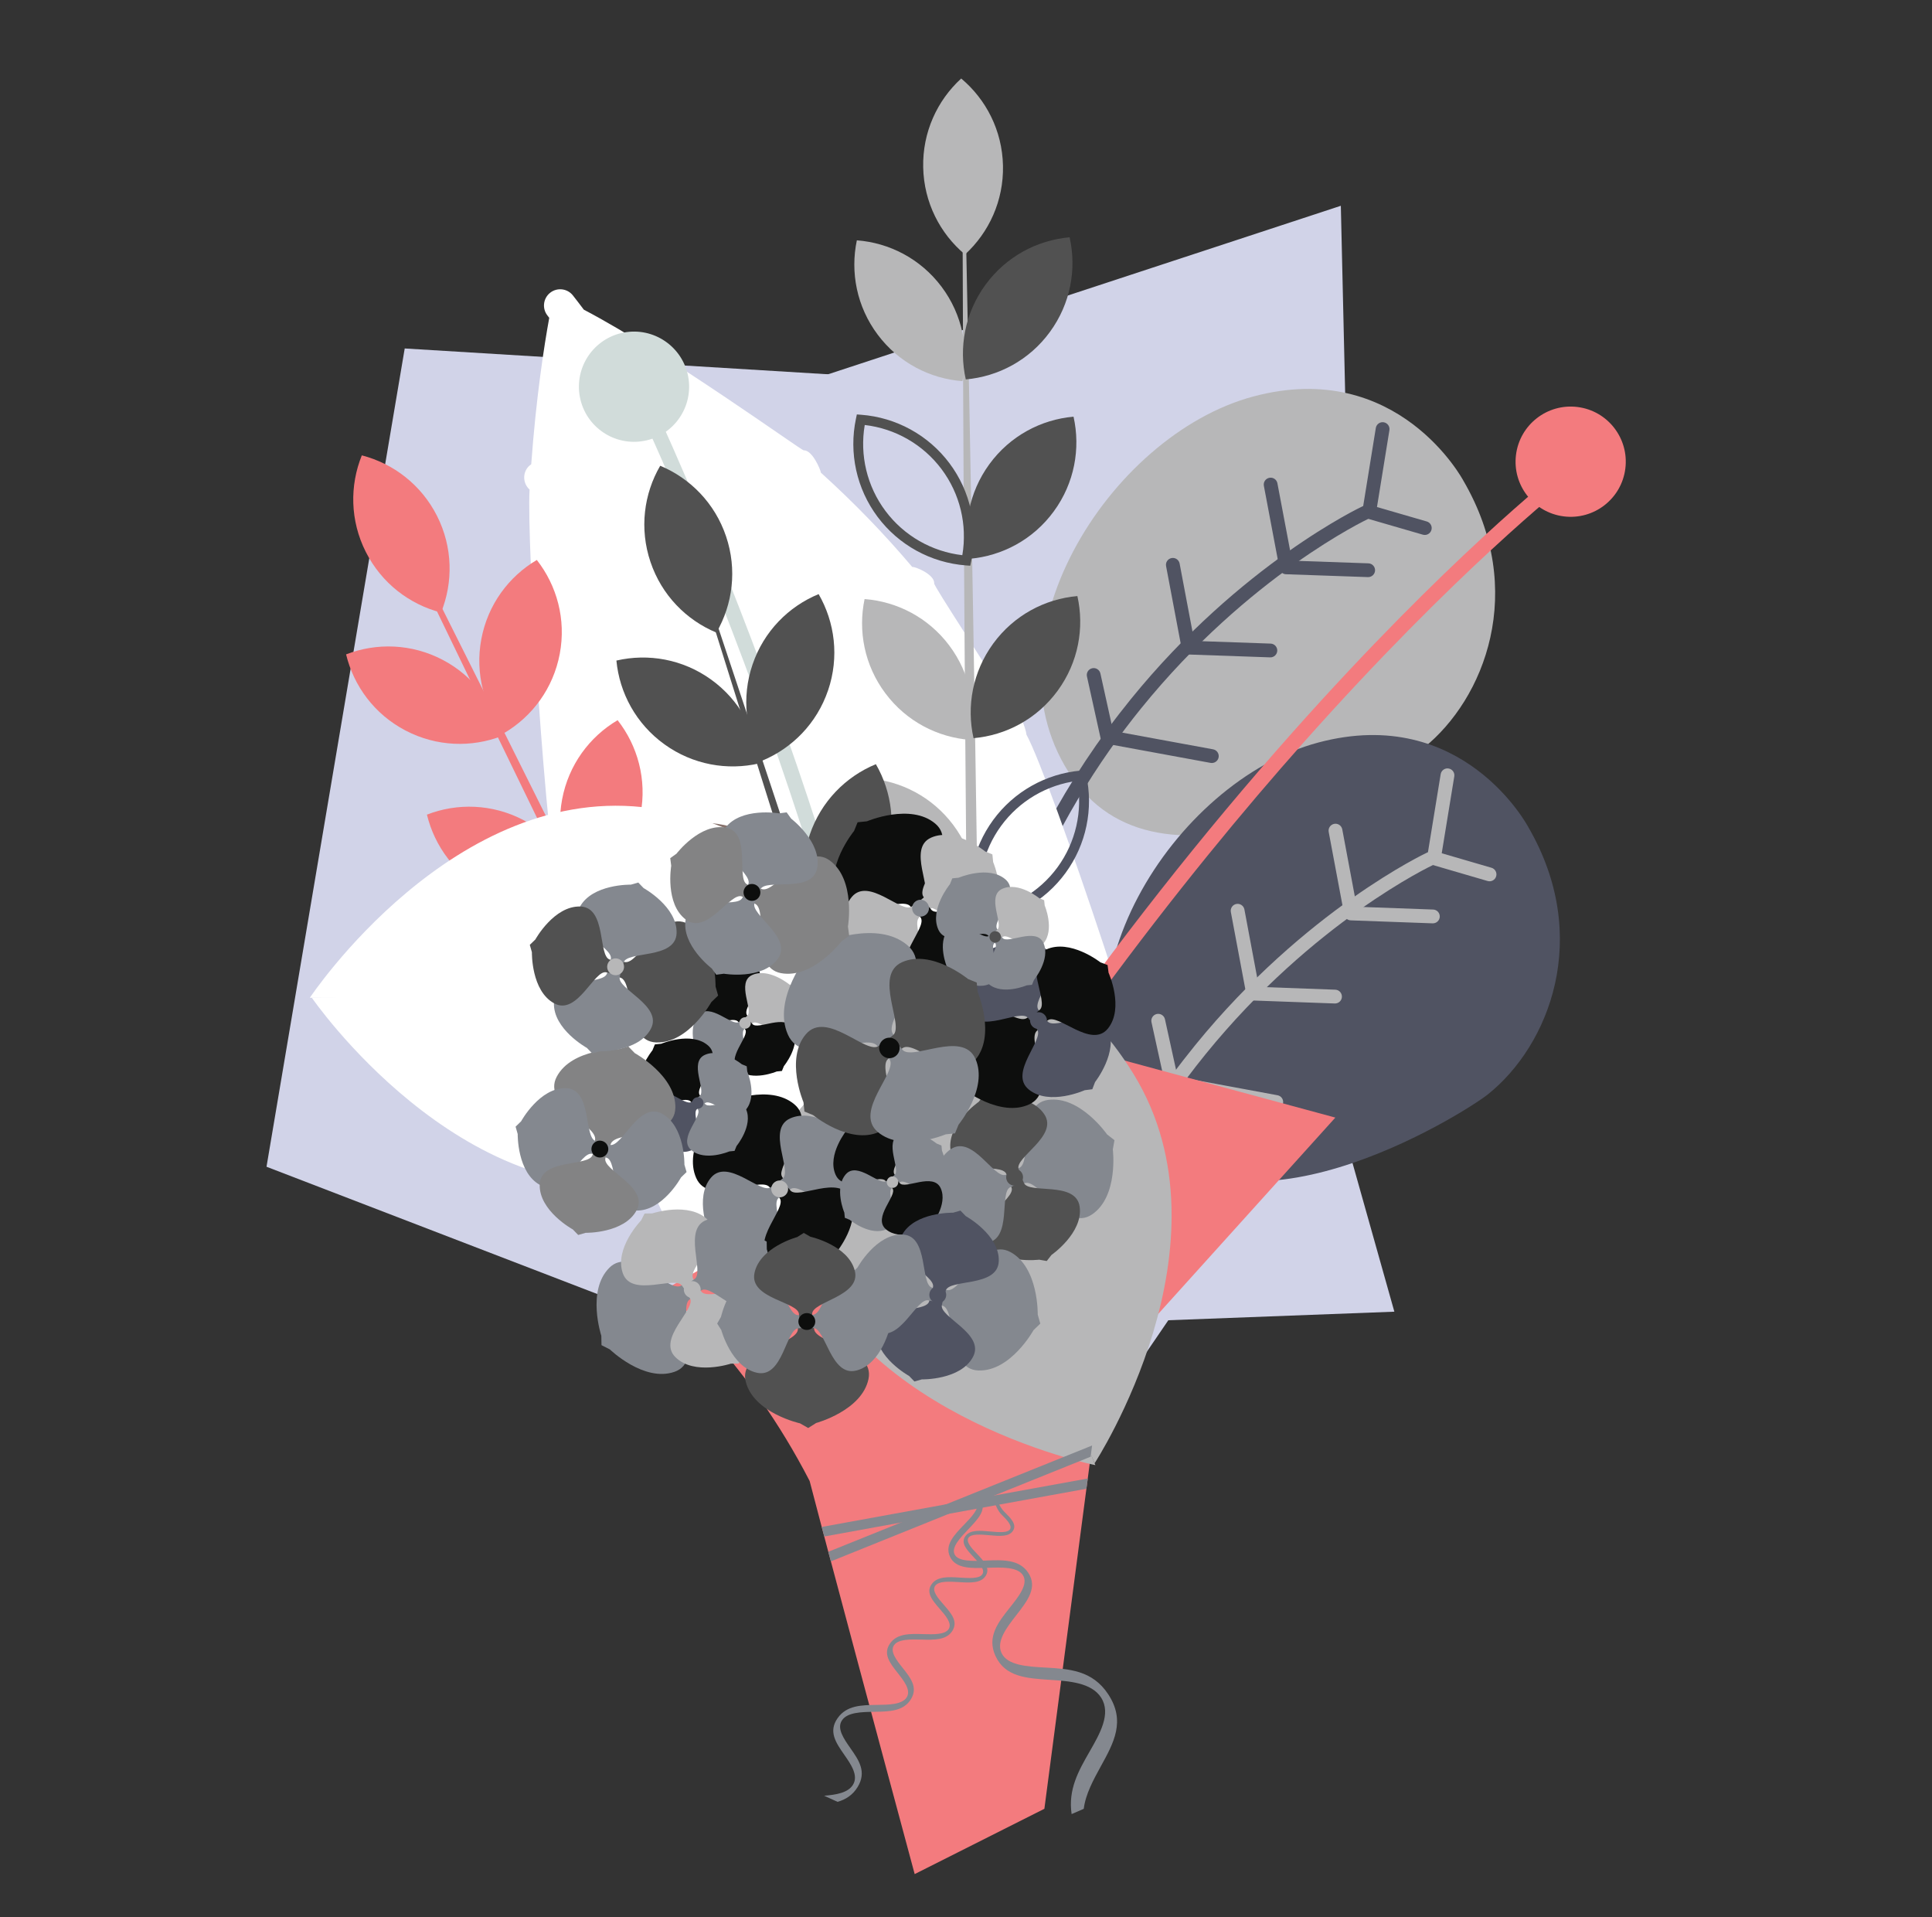
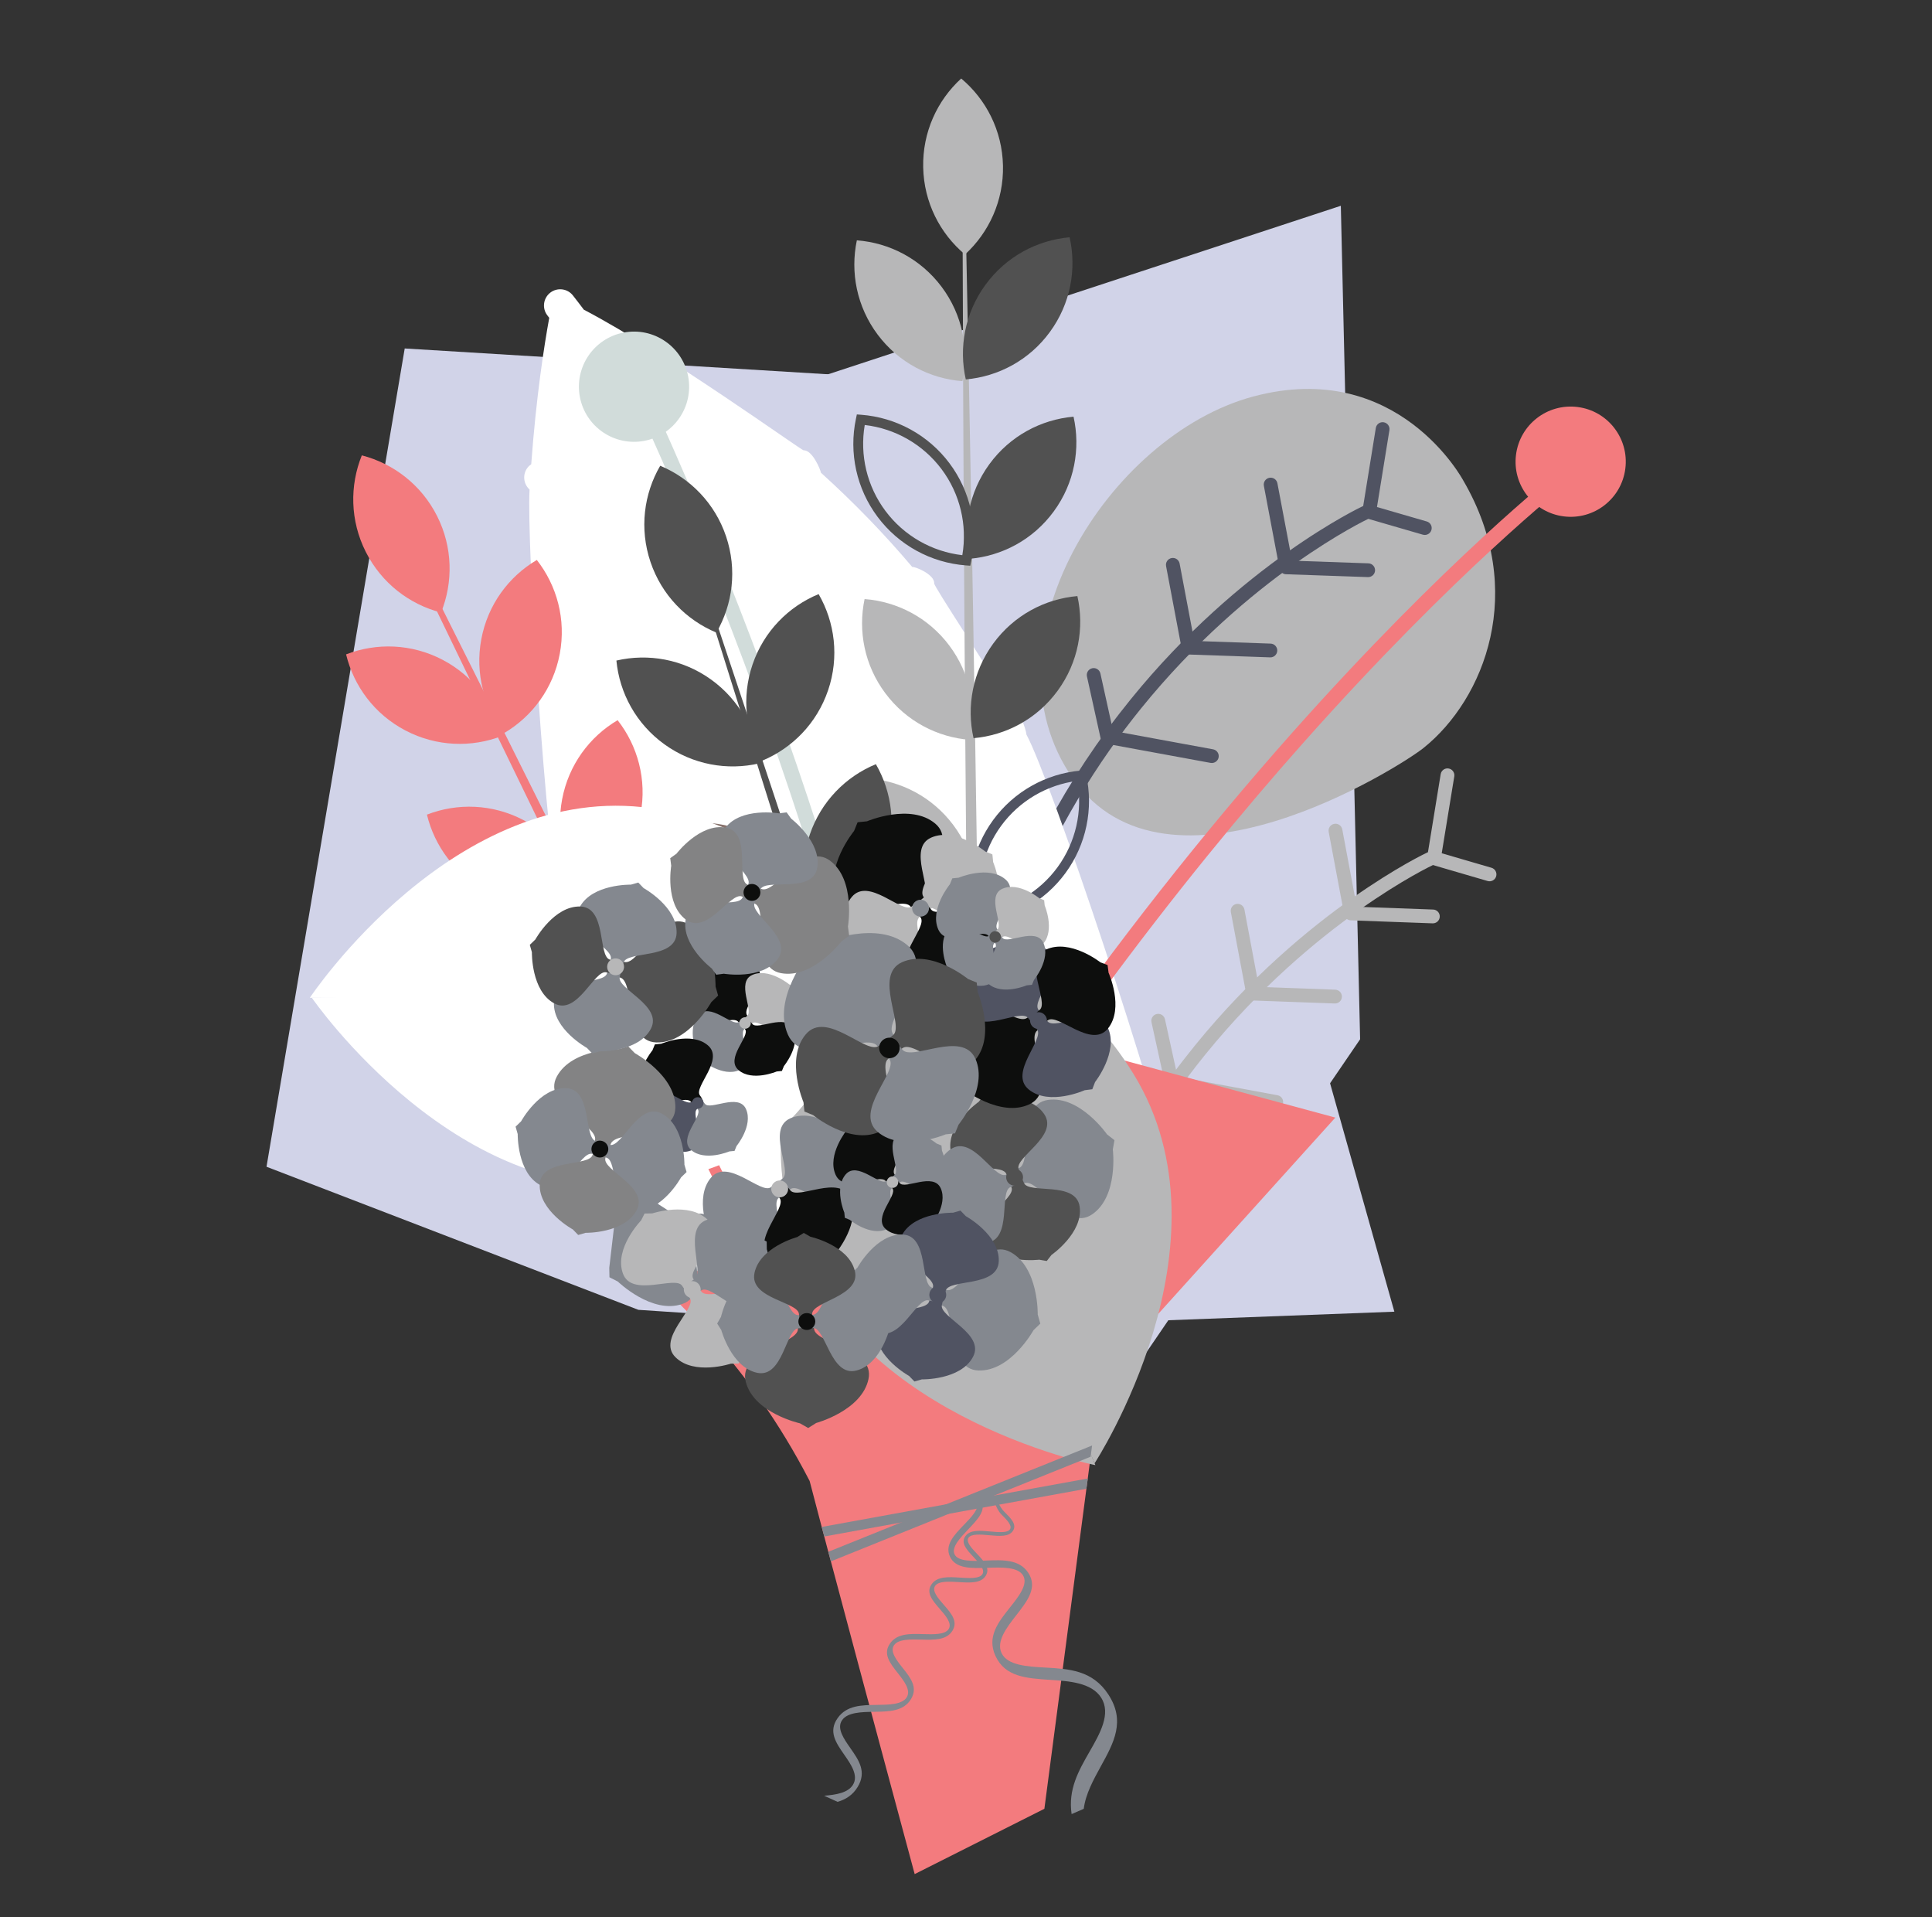
<svg xmlns="http://www.w3.org/2000/svg" xmlns:ns1="http://sodipodi.sourceforge.net/DTD/sodipodi-0.dtd" xmlns:ns2="http://www.inkscape.org/namespaces/inkscape" width="125" height="124" viewBox="0 0 125 124" fill="none" version="1.1" id="svg60" ns1:docname="10103.svg" ns2:version="1.1.1 (3bf5ae0d25, 2021-09-20)">
  <rect x="0" y="0" width="125" height="124" fill="#333333" stroke="none" />
  <defs id="defs64">
    <clipPath id="clip0_297_7465">
      <rect width="121.621" height="122.621" fill="white" transform="translate(0.664)" id="rect6489" />
    </clipPath>
  </defs>
  <ns1:namedview id="namedview62" pagecolor="#505050" bordercolor="#eeeeee" borderopacity="1" ns2:pageshadow="0" ns2:pageopacity="0" ns2:pagecheckerboard="0" showgrid="false" ns2:zoom="2.3009483" ns2:cx="42.373833" ns2:cy="57.802255" ns2:window-width="1920" ns2:window-height="995" ns2:window-x="-9" ns2:window-y="-9" ns2:window-maximized="1" ns2:current-layer="g5256" showguides="true" ns2:guide-bbox="true">
    <ns1:guide position="-4.346,112.918" orientation="0,-1" id="guide949" />
    <ns1:guide position="121.472,2.746" orientation="0,-1" id="guide951" />
    <ns1:guide position="104.332,118.929" orientation="0,-1" id="guide4856" />
  </ns1:namedview>
  <g style="fill:none" id="g1355" transform="translate(-1.07,1.139)">
    <g id="g1200" transform="matrix(1.335,0,0,1.335,160.129,23.171)">
      <g style="fill:none" id="g2680" transform="matrix(0.749,0,0,0.749,-117.77,-20.036)">
        <g id="g1200-0" transform="matrix(1.335,0,0,1.335,160.129,23.171)">
          <g id="g4642" transform="matrix(0.889,0,0,0.889,19.481,27.196)">
            <g style="fill:none" id="g4590" transform="matrix(0.749,0,0,0.749,-152.56,-40.081)">
              <g id="#d58d6bff" transform="matrix(0.362,0,0,0.306,11.331,-8.918)" />
              <g id="g5109" transform="translate(-136.173,92.678)">
                <g style="fill:none" id="g5068" transform="matrix(1.125,0,0,1.125,-41.277,-138.45)">
                  <g id="#d58d6bff-4" transform="matrix(0.362,0,0,0.306,11.331,-8.918)" />
                  <g id="g5256" transform="matrix(0.827,0,0,0.827,35.514,27.378)">
                    <g id="g6835" transform="matrix(0.965,0,0,0.965,9,-23.151)">
                      <g style="fill:none" id="g6666" transform="matrix(1.209,0,0,1.209,138.268,34.589)">
                        <g clip-path="url(#clip0_297_7465)" id="g6487">
                          <path d="m 24.569,18.574 -9.268,54.861 24.938,9.593 19.56,1.303 31.135,-1.179 -17.338,-61.588 z" fill="#d1d3e8" id="path6157" />
                          <path d="M 87.345,9.008 31.938,27.212 37.643,53.316 47.315,70.371 69.126,93.468 88.638,64.888 Z" fill="#d1d3e8" id="path6159" />
                          <path d="m 95.565,27.442 c 0,0 -4.372,-8.246 -14.086,-5.649 -9.714,2.598 -18.446,16.514 -12.103,25.614 6.346,9.097 21.926,-0.777 23.506,-2.042 4.1,-3.278 6.978,-10.546 2.683,-17.923 z" fill="#b7b7b8" id="path6161" />
                          <path d="m 89.412,29.384 c -0.107,-0.231 -0.381,-0.333 -0.614,-0.226 -0.081,0.037 -8.177,3.856 -15.54,12.933 -4.323,5.329 -7.557,11.405 -9.616,18.059 -1.737,5.617 -2.631,11.658 -2.68,18.043 L 61.893,78.017 C 62.091,61.175 68.289,49.696 73.948,42.708 81.176,33.783 89.109,30.035 89.186,29.998 89.419,29.89 89.519,29.615 89.412,29.384 Z" fill="#505362" id="path6163" />
                          <path d="m 71.428,44.998 c -0.094,-0.065 -0.165,-0.165 -0.191,-0.281 l -0.917,-4.152 c -0.055,-0.25 0.102,-0.496 0.351,-0.551 0.25,-0.056 0.496,0.102 0.551,0.351 l 0.851,3.852 6.705,1.232 c 0.251,0.046 0.418,0.287 0.372,0.538 -0.046,0.251 -0.287,0.416 -0.538,0.372 l -7.007,-1.288 c -0.065,-0.013 -0.126,-0.038 -0.178,-0.074 z" fill="#505362" id="path6165" />
                          <path d="m 83.425,33.633 c -0.098,-0.066 -0.168,-0.172 -0.192,-0.296 l -1.049,-5.552 c -0.048,-0.252 0.118,-0.492 0.368,-0.54 0.25,-0.048 0.492,0.116 0.54,0.368 l 0.981,5.188 5.121,0.179 c 0.255,0.009 0.455,0.224 0.446,0.477 -0.009,0.255 -0.224,0.455 -0.479,0.446 L 83.67,33.711 c -0.089,-5e-4 -0.174,-0.03 -0.244,-0.078 z" fill="#505362" id="path6167" />
                          <path d="m 76.867,39.014 c -0.098,-0.067 -0.168,-0.172 -0.192,-0.296 l -1.049,-5.552 c -0.048,-0.25 0.116,-0.492 0.368,-0.54 0.251,-0.048 0.492,0.118 0.54,0.368 l 0.981,5.188 5.121,0.179 c 0.255,0.009 0.455,0.224 0.446,0.477 -0.009,0.255 -0.224,0.455 -0.477,0.446 L 77.113,39.092 c -0.09,-2e-4 -0.176,-0.028 -0.246,-0.078 z" fill="#505362" id="path6169" />
                          <path d="m 88.986,29.917 c -0.144,-0.098 -0.224,-0.274 -0.194,-0.455 l 0.899,-5.556 c 0.041,-0.252 0.278,-0.424 0.529,-0.383 0.252,0.041 0.424,0.277 0.383,0.529 l -0.834,5.153 3.336,0.967 c 0.246,0.07 0.387,0.328 0.315,0.572 -0.072,0.244 -0.327,0.387 -0.574,0.315 l -3.73,-1.082 c -0.045,-0.011 -0.089,-0.034 -0.13,-0.059 z" fill="#505362" id="path6171" />
                          <path d="m 76.504,74.997 c -0.072,-0.076 -0.154,-0.142 -0.246,-0.196 -0.007,-0.039 -0.015,-0.078 -0.022,-0.118 -1.097,-5.526 -8.296,-27.129 -9.975,-30.224 -0.009,-0.301 -0.536,-1.881 -1.077,-1.911 -1.513,-2.59 -5.126,-8.015 -5.11,-8.224 0.046,-0.6 -1.321,-1.153 -1.467,-1.097 -1.841,-2.176 -3.876,-4.289 -6.131,-6.328 -0.004,-0.154 -0.566,-1.526 -1.154,-1.495 -0.154,0.007 -9.207,-6.539 -14.741,-9.43 -0.242,-0.318 -0.483,-0.64 -0.731,-0.953 -0.37,-0.472 -1.054,-0.553 -1.526,-0.183 -0.472,0.372 -0.555,1.055 -0.183,1.526 0.041,0.052 0.08,0.105 0.12,0.157 -0.339,1.857 -0.875,5.284 -1.208,9.817 -0.095,0.065 -0.183,0.141 -0.255,0.239 -0.341,0.453 -0.268,1.082 0.144,1.456 -0.207,3.562 1.054,23.743 2.131,28.694 -0.115,0.076 -0.518,1.463 -0.024,1.806 0.05,0.035 0.231,0.157 0.516,0.341 1.141,4.71 2.699,9.543 4.797,14.357 1.264,2.897 2.542,5.513 3.822,7.882 z" fill="#ffffff" id="path6173" />
-                           <path d="m 99.915,50.66 c 0,0 -4.358,-8.252 -14.078,-5.667 -9.718,2.585 -18.47,16.488 -12.138,25.597 6.332,9.107 21.926,-0.747 23.508,-2.009 4.107,-3.277 6.995,-10.541 2.708,-17.921 z" fill="#505362" id="path6175" />
                          <path d="m 65.931,111.099 c -0.105,-0.075 -0.181,-0.19 -0.198,-0.33 -1.115,-9.907 -0.372,-19.142 2.211,-27.447 2.068,-6.651 5.311,-12.724 9.64,-18.045 7.376,-9.066 15.477,-12.874 15.559,-12.91 0.231,-0.107 0.505,-0.005 0.612,0.226 0.107,0.231 0.005,0.507 -0.226,0.612 -0.08,0.037 -8.016,3.772 -15.257,12.688 -6.675,8.22 -14.11,22.661 -11.622,44.772 0.028,0.253 -0.154,0.482 -0.407,0.511 -0.113,0.014 -0.223,-0.018 -0.312,-0.078 z" fill="#b7b7b8" id="path6177" />
                          <path d="M 75.749,68.179 C 75.654,68.114 75.584,68.014 75.56,67.898 L 74.648,63.746 c -0.056,-0.25 0.104,-0.496 0.352,-0.551 0.25,-0.055 0.496,0.104 0.551,0.352 l 0.846,3.854 6.703,1.241 c 0.252,0.046 0.416,0.287 0.37,0.538 -0.046,0.252 -0.287,0.416 -0.538,0.37 L 75.927,68.253 C 75.862,68.24 75.8,68.216 75.749,68.179 Z" fill="#b7b7b8" id="path6179" />
                          <path d="M 87.765,56.834 C 87.667,56.768 87.597,56.662 87.573,56.538 l -1.042,-5.552 c -0.046,-0.252 0.119,-0.492 0.37,-0.54 0.25,-0.048 0.492,0.118 0.54,0.368 l 0.973,5.19 5.121,0.187 c 0.255,0.009 0.455,0.224 0.444,0.479 -0.009,0.256 -0.224,0.455 -0.479,0.446 l -5.491,-0.2 c -0.089,-0.004 -0.174,-0.033 -0.244,-0.081 z" fill="#b7b7b8" id="path6181" />
                          <path d="m 81.203,62.205 c -0.098,-0.066 -0.168,-0.172 -0.192,-0.296 l -1.042,-5.552 c -0.046,-0.252 0.119,-0.492 0.37,-0.54 0.252,-0.046 0.492,0.118 0.54,0.37 l 0.973,5.19 5.121,0.187 c 0.255,0.009 0.453,0.224 0.444,0.479 -0.009,0.255 -0.224,0.455 -0.479,0.446 l -5.491,-0.2 c -0.091,-0.006 -0.174,-0.035 -0.244,-0.084 z" fill="#b7b7b8" id="path6183" />
                          <path d="M 93.329,53.125 C 93.185,53.027 93.106,52.852 93.135,52.67 l 0.906,-5.554 c 0.041,-0.252 0.28,-0.424 0.531,-0.381 0.252,0.041 0.424,0.279 0.381,0.531 l -0.842,5.151 3.336,0.973 c 0.244,0.07 0.386,0.327 0.315,0.573 -0.072,0.246 -0.327,0.387 -0.573,0.315 l -3.728,-1.088 c -0.048,-0.015 -0.092,-0.037 -0.131,-0.065 z" fill="#b7b7b8" id="path6185" />
                          <path d="M 48.691,79.494 C 40.024,61.883 32.099,45.997 26.367,34.57 h -0.422 c 5.563,11.525 13.346,27.566 22.056,45.264 1.06,2.154 2.109,4.281 3.143,6.38 l 0.683,-0.335 c -1.031,-2.102 -2.076,-4.231 -3.136,-6.385 z" fill="#f37b7e" id="path6187" />
                          <path d="m 26.738,29.805 c 1.06,2.1 1.084,4.452 0.268,6.474 -2.113,-0.544 -3.987,-1.963 -5.047,-4.065 -1.06,-2.1 -1.084,-4.452 -0.266,-6.474 2.111,0.548 3.985,1.965 5.045,4.065 z" fill="#f37b7e" id="path6189" />
                          <path d="m 27.105,39.446 c 2.085,1.09 3.475,2.986 3.989,5.106 -2.033,0.788 -4.385,0.727 -6.47,-0.363 -2.085,-1.09 -3.475,-2.986 -3.987,-5.106 2.033,-0.786 4.385,-0.727 6.468,0.363 z" fill="#f37b7e" id="path6191" />
                          <path d="m 34.967,39.046 c -0.435,2.313 -1.841,4.196 -3.719,5.306 -1.347,-1.715 -1.976,-3.982 -1.541,-6.294 0.435,-2.313 1.841,-4.196 3.721,-5.304 1.345,1.717 1.974,3.982 1.539,6.292 z" fill="#f37b7e" id="path6193" />
                          <path d="m 32.527,50.19 c 2.085,1.09 3.475,2.986 3.989,5.106 -2.033,0.788 -4.385,0.727 -6.47,-0.363 -2.085,-1.09 -3.474,-2.986 -3.987,-5.106 2.033,-0.788 4.383,-0.727 6.468,0.363 z" fill="#f37b7e" id="path6195" />
                          <path d="m 40.385,49.787 c -0.435,2.313 -1.841,4.196 -3.719,5.306 -1.347,-1.715 -1.976,-3.982 -1.541,-6.294 0.435,-2.312 1.841,-4.196 3.721,-5.304 1.345,1.717 1.974,3.982 1.539,6.293 z" fill="#f37b7e" id="path6197" />
                          <path d="m 37.937,60.928 c 2.085,1.09 3.475,2.986 3.989,5.104 -2.033,0.788 -4.385,0.727 -6.47,-0.363 -2.085,-1.09 -3.475,-2.986 -3.987,-5.106 2.035,-0.786 4.385,-0.725 6.468,0.365 z" fill="#b7b7b8" id="path6199" />
                          <path d="m 45.799,60.529 c -0.435,2.313 -1.841,4.196 -3.719,5.306 -1.347,-1.715 -1.976,-3.982 -1.541,-6.294 0.435,-2.313 1.843,-4.196 3.721,-5.304 1.347,1.715 1.974,3.98 1.539,6.292 z" fill="#b7b7b8" id="path6201" />
                          <path d="m 62.203,10.736 h -0.222 c 0.033,12.487 0.133,34.542 0.429,59.668 0.028,2.401 0.057,4.774 0.089,7.112 L 63.259,77.507 C 63.235,75.168 63.207,72.796 63.179,70.395 62.883,45.27 62.463,23.22 62.203,10.736 Z" fill="#b7b7b8" id="path6203" />
                          <path d="m 64.689,6.316 c 0.05,2.352 -0.94,4.485 -2.548,5.958 C 60.468,10.873 59.387,8.784 59.338,6.43 59.288,4.079 60.277,1.946 61.887,0.475 63.558,1.875 64.638,3.964 64.689,6.316 Z" fill="#b7b7b8" id="path6205" />
                          <path d="m 60.571,14.438 c 1.411,1.883 1.848,4.192 1.399,6.328 -2.176,-0.165 -4.27,-1.234 -5.682,-3.116 -1.411,-1.882 -1.848,-4.193 -1.399,-6.326 2.176,0.164 4.27,1.232 5.682,3.114 z" fill="#b7b7b8" id="path6207" />
                          <path d="m 67.837,17.465 c -1.387,1.9 -3.469,2.992 -5.643,3.184 -0.477,-2.128 -0.067,-4.444 1.321,-6.345 1.388,-1.9 3.469,-2.992 5.643,-3.184 0.477,2.131 0.068,4.446 -1.321,6.344 z" fill="#515151" id="path6209" />
                          <path d="m 62.495,33.141 -0.289,-0.022 c -2.35,-0.178 -4.507,-1.361 -5.92,-3.247 -1.413,-1.883 -1.944,-4.287 -1.456,-6.592 l 0.059,-0.283 0.289,0.022 c 2.35,0.179 4.507,1.364 5.919,3.247 1.412,1.883 1.945,4.287 1.458,6.592 z M 55.418,23.705 c -0.346,2.03 0.154,4.117 1.395,5.771 1.24,1.654 3.105,2.72 5.149,2.957 0.346,-2.03 -0.155,-4.118 -1.395,-5.771 -1.24,-1.652 -3.103,-2.72 -5.149,-2.957 z" fill="#515151" id="path6211" />
                          <path d="m 68.099,29.491 c -1.387,1.9 -3.469,2.992 -5.643,3.184 -0.477,-2.128 -0.066,-4.444 1.321,-6.344 1.388,-1.9 3.469,-2.992 5.643,-3.184 0.477,2.131 0.067,4.446 -1.321,6.344 z" fill="#515151" id="path6213" />
                          <path d="m 61.088,38.49 c 1.412,1.881 1.848,4.192 1.401,6.326 -2.176,-0.165 -4.27,-1.232 -5.682,-3.116 -1.412,-1.881 -1.848,-4.192 -1.399,-6.325 2.175,0.166 4.269,1.234 5.68,3.115 z" fill="#b7b7b8" id="path6215" />
                          <path d="m 68.357,41.518 c -1.387,1.9 -3.471,2.992 -5.643,3.184 -0.477,-2.128 -0.067,-4.444 1.321,-6.344 1.387,-1.9 3.469,-2.992 5.643,-3.184 0.478,2.13 0.067,4.444 -1.321,6.344 z" fill="#515151" id="path6217" />
                          <path d="m 61.351,50.516 c 1.412,1.881 1.848,4.192 1.399,6.326 -2.176,-0.165 -4.27,-1.232 -5.682,-3.116 -1.411,-1.881 -1.848,-4.192 -1.399,-6.325 2.176,0.166 4.27,1.234 5.682,3.115 z" fill="#b7b7b8" id="path6219" />
                          <path d="m 62.714,57.085 -0.063,-0.283 c -0.516,-2.3 -0.013,-4.708 1.377,-6.611 1.39,-1.902 3.534,-3.11 5.88,-3.317 l 0.289,-0.026 0.063,0.283 c 0.515,2.3 0.011,4.709 -1.378,6.609 -1.389,1.9 -3.532,3.11 -5.88,3.319 z m 6.96,-9.521 c -2.042,0.261 -3.893,1.349 -5.112,3.018 -1.219,1.669 -1.696,3.763 -1.325,5.789 2.042,-0.263 3.893,-1.351 5.112,-3.019 1.219,-1.669 1.695,-3.761 1.325,-5.788 z" fill="#505362" id="path6221" />
                          <path d="m 62.728,109.913 c -0.033,0.005 -0.067,0.009 -0.102,0.009 -0.278,-0.004 -0.5,-0.231 -0.496,-0.509 0.002,-0.092 0.1,-9.449 -2.479,-24.635 -2.381,-14.013 -7.594,-35.999 -18.911,-61.154 -0.115,-0.253 -0.002,-0.551 0.252,-0.664 0.255,-0.113 0.551,-0.002 0.664,0.252 5.019,11.157 9.272,22.628 12.639,34.097 2.693,9.177 4.832,18.372 6.353,27.332 2.59,15.268 2.49,24.692 2.488,24.785 -0.003,0.242 -0.179,0.442 -0.409,0.487 z" fill="#d1dcda" id="path6223" />
                          <path d="m 43.577,20.45 c 0.379,2.006 -0.938,3.939 -2.944,4.318 -2.006,0.38 -3.939,-0.938 -4.318,-2.943 -0.379,-2.006 0.938,-3.939 2.944,-4.318 2.005,-0.379 3.937,0.938 4.318,2.944 z" fill="#d1dcda" id="path6225" />
                          <path d="m 102.587,26.955 c -0.17,-0.218 -0.487,-0.257 -0.705,-0.087 -0.074,0.057 -7.49,5.874 -17.778,17.447 -6.038,6.792 -11.875,14.211 -17.348,22.054 -4.506,6.457 -8.771,13.216 -12.748,20.191 l 1.302,-0.246 C 66.003,67.721 76.962,53.862 84.832,45.007 95.064,33.493 102.426,27.719 102.498,27.662 c 0.22,-0.172 0.259,-0.489 0.089,-0.707 z" fill="#f37b7e" id="path6227" />
                          <path d="m 106.424,26.628 c -0.255,2.024 -2.103,3.46 -4.129,3.204 -2.024,-0.255 -3.46,-2.104 -3.203,-4.129 0.255,-2.024 2.104,-3.46 4.13,-3.204 2.024,0.255 3.458,2.103 3.202,4.129 z" fill="#f37b7e" id="path6229" />
                          <path d="m 45.312,36.438 h -0.246 c 2.013,6.439 4.868,15.536 8.348,26.542 l 0.672,-0.128 C 50.465,51.896 47.453,42.848 45.312,36.438 Z" fill="#515151" id="path6231" />
                          <path d="m 46.12,31.176 c 0.751,2.23 0.444,4.561 -0.651,6.446 -2.015,-0.838 -3.669,-2.507 -4.42,-4.738 -0.751,-2.23 -0.444,-4.561 0.653,-6.446 2.013,0.84 3.667,2.509 4.418,4.738 z" fill="#515151" id="path6233" />
                          <path d="m 45.117,40.773 c 1.909,1.375 3.018,3.449 3.227,5.619 -2.124,0.492 -4.444,0.1 -6.354,-1.275 -1.909,-1.375 -3.018,-3.449 -3.225,-5.619 2.126,-0.492 4.442,-0.1 6.352,1.275 z" fill="#515151" id="path6235" />
                          <path d="m 52.96,41.491 c -0.757,2.228 -2.418,3.893 -4.433,4.725 -1.091,-1.889 -1.391,-4.22 -0.634,-6.45 0.757,-2.228 2.418,-3.893 4.433,-4.723 1.091,1.891 1.391,4.222 0.635,6.448 z" fill="#515151" id="path6237" />
                          <path d="m 50.413,58.324 c -1.698,0 -3.371,-0.529 -4.775,-1.541 -1.911,-1.376 -3.136,-3.51 -3.36,-5.856 l -0.028,-0.289 0.281,-0.065 c 2.296,-0.531 4.709,-0.046 6.62,1.331 1.911,1.377 3.136,3.51 3.362,5.856 l 0.028,0.289 -0.281,0.065 c -0.612,0.143 -1.232,0.211 -1.846,0.211 z m -7.445,-7.166 c 0.276,2.041 1.378,3.884 3.055,5.09 1.678,1.208 3.776,1.669 5.799,1.282 -0.278,-2.041 -1.38,-3.884 -3.057,-5.09 -1.676,-1.206 -3.774,-1.667 -5.797,-1.282 z" fill="#88736d" id="path6239" />
                          <path d="m 56.8,52.891 c -0.757,2.228 -2.418,3.893 -4.433,4.725 -1.091,-1.889 -1.391,-4.22 -0.635,-6.448 0.757,-2.228 2.418,-3.893 4.433,-4.723 1.091,1.887 1.391,4.218 0.635,6.446 z" fill="#515151" id="path6241" />
                          <path d="m 86.977,70.139 -15.712,17.412 -0.601,4.576 -0.098,0.751 -0.192,1.46 -0.091,0.686 -2.818,21.456 -8.698,4.378 c 0,0 -3.376,-12.524 -5.619,-20.964 -0.059,-0.215 -0.118,-0.431 -0.174,-0.642 C 52.884,98.9 52.791,98.556 52.703,98.225 52.644,98.006 52.588,97.791 52.533,97.585 52.22,96.391 51.943,95.34 51.724,94.504 47.536,86.387 42.533,82.394 42.082,81.627 L 53.576,75.081 69.878,65.514 Z" fill="#f37b7e" id="path6243" />
                          <path d="m 70.884,93.44 c 0,0 -17.214,-3.428 -20.463,-16.376 -3.25,-12.947 7.013,-16.677 7.013,-16.677 z" fill="#b7b7b8" id="path6245" />
                          <path d="m 70.833,93.315 c 0,0 9.598,-14.696 2.623,-26.078 C 66.482,55.855 56.637,60.576 56.637,60.576 Z" fill="#b7b7b8" id="path6247" />
                          <path d="m 58.968,80.037 c 1.854,-2.651 3.201,-4.909 3.201,-4.909 0,0 -1.66,2.039 -3.515,4.69 -1.854,2.651 -3.201,4.909 -3.201,4.909 0,0 1.66,-2.041 3.515,-4.69 z" fill="#b7b7b8" id="path6249" />
                          <path d="m 57.271,77.494 c 2.072,-2.96 3.593,-5.469 3.593,-5.469 0,0 -1.835,2.291 -3.908,5.251 -2.072,2.96 -3.593,5.469 -3.593,5.469 0,0 1.837,-2.291 3.908,-5.251 z" fill="#b7b7b8" id="path6251" />
                          <path d="m 55.881,74.511 c 2.118,-3.027 3.678,-5.589 3.678,-5.589 0,0 -1.874,2.344 -3.991,5.371 -2.117,3.027 -3.678,5.589 -3.678,5.589 0,0 1.874,-2.344 3.99,-5.371 z" fill="#b7b7b8" id="path6253" />
                          <path d="m 54.693,71.243 c 2.054,-2.936 3.563,-5.425 3.563,-5.425 0,0 -1.822,2.27 -3.876,5.206 -2.054,2.936 -3.563,5.425 -3.563,5.425 0,0 1.821,-2.27 3.876,-5.206 z" fill="#b7b7b8" id="path6255" />
                          <path d="m 53.851,67.481 c 1.798,-2.572 3.101,-4.764 3.101,-4.764 0,0 -1.615,1.974 -3.413,4.546 -1.798,2.572 -3.101,4.764 -3.101,4.764 0,0 1.615,-1.976 3.413,-4.546 z" fill="#b7b7b8" id="path6257" />
                          <path d="m 60.737,82.475 c 1.597,-2.283 2.734,-4.242 2.734,-4.242 0,0 -1.45,1.741 -3.049,4.024 -1.597,2.283 -2.735,4.242 -2.735,4.242 0,0 1.452,-1.741 3.049,-4.024 z" fill="#b7b7b8" id="path6259" />
                          <path d="m 62.74,84.579 c 1.212,-1.732 2.037,-3.243 2.037,-3.243 0,0 -1.138,1.293 -2.35,3.025 -1.212,1.732 -2.037,3.245 -2.037,3.245 0,0 1.138,-1.295 2.35,-3.027 z" fill="#b7b7b8" id="path6261" />
                          <path d="m 64.632,86.845 c 0.886,-1.267 1.449,-2.405 1.449,-2.405 0,0 -0.875,0.918 -1.762,2.185 -0.886,1.267 -1.448,2.405 -1.448,2.405 0,0 0.875,-0.918 1.761,-2.185 z" fill="#b7b7b8" id="path6263" />
                          <path d="m 66.537,89.082 c 0.553,-0.79 0.844,-1.541 0.844,-1.541 0,0 -0.605,0.531 -1.158,1.321 -0.553,0.79 -0.844,1.541 -0.844,1.541 0,0 0.605,-0.529 1.158,-1.321 z" fill="#b7b7b8" id="path6265" />
                          <path d="m 69.148,75.758 c -3.191,-0.531 -5.746,-1.149 -5.746,-1.149 0,0 2.618,0.24 5.809,0.771 3.191,0.531 5.746,1.149 5.746,1.149 0,0 -2.618,-0.242 -5.809,-0.771 z" fill="#b7b7b8" id="path6267" />
                          <path d="m 68.523,72.766 c -3.563,-0.592 -6.421,-1.26 -6.421,-1.26 0,0 2.919,0.292 6.484,0.884 3.563,0.592 6.421,1.26 6.421,1.26 0,0 -2.921,-0.293 -6.484,-0.884 z" fill="#b7b7b8" id="path6269" />
                          <path d="m 67.362,69.686 c -3.643,-0.605 -6.565,-1.284 -6.565,-1.284 0,0 2.986,0.301 6.628,0.906 3.643,0.605 6.566,1.286 6.566,1.286 0,0 -2.986,-0.304 -6.629,-0.909 z" fill="#b7b7b8" id="path6271" />
                          <path d="m 65.86,66.549 c -3.534,-0.586 -6.368,-1.252 -6.368,-1.252 0,0 2.895,0.287 6.431,0.875 3.534,0.586 6.368,1.253 6.368,1.253 0,0 -2.897,-0.287 -6.431,-0.875 z" fill="#b7b7b8" id="path6273" />
                          <path d="m 63.764,63.315 c -3.095,-0.514 -5.572,-1.119 -5.572,-1.119 0,0 2.54,0.228 5.635,0.742 3.095,0.514 5.574,1.119 5.574,1.119 0,0 -2.542,-0.227 -5.637,-0.742 z" fill="#b7b7b8" id="path6275" />
                          <path d="m 69.653,78.727 c -2.747,-0.457 -4.946,-1.016 -4.946,-1.016 0,0 2.259,0.181 5.006,0.638 2.748,0.457 4.946,1.016 4.946,1.016 0,0 -2.259,-0.182 -5.006,-0.639 z" fill="#b7b7b8" id="path6277" />
                          <path d="m 69.755,81.632 c -2.083,-0.346 -3.743,-0.816 -3.743,-0.816 0,0 1.721,0.092 3.806,0.439 2.085,0.346 3.743,0.816 3.743,0.816 0,0 -1.722,-0.093 -3.806,-0.439 z" fill="#b7b7b8" id="path6279" />
                          <path d="m 70.049,84.566 c -1.526,-0.254 -2.732,-0.648 -2.732,-0.648 0,0 1.269,0.016 2.794,0.27 1.526,0.254 2.733,0.648 2.733,0.648 0,0 -1.269,-0.015 -2.794,-0.27 z" fill="#b7b7b8" id="path6281" />
                          <path d="m 70.312,87.497 c -0.951,-0.159 -1.691,-0.475 -1.691,-0.475 0,0 0.803,-0.061 1.754,0.098 0.951,0.159 1.691,0.475 1.691,0.475 0,0 -0.803,0.061 -1.754,-0.098 z" fill="#b7b7b8" id="path6283" />
                          <path d="m 56.273,60.003 c 8.173,19.292 14.312,33.416 14.312,33.416 0,0 -5.79,-14.263 -13.847,-33.597 -0.152,0.068 -0.307,0.127 -0.465,0.181 z" fill="#b7b7b8" id="path6285" />
                          <path d="m 18.207,62.105 c 0,0 9.716,-14.618 22.927,-12.701 13.211,1.917 12.756,12.829 12.756,12.829 z" fill="#ffffff" id="path6287" />
                          <path d="m 18.34,62.104 c 0,0 9.942,14.466 23.119,12.345 C 54.639,72.327 54.015,61.424 54.015,61.424 Z" fill="#ffffff" id="path6289" />
                          <path d="m 35.134,56.179 c 1.746,2.723 3.323,4.827 3.323,4.827 0,0 -1.254,-2.311 -3.001,-5.034 -1.747,-2.723 -3.323,-4.827 -3.323,-4.827 0,0 1.254,2.311 3.001,5.034 z" fill="#ffffff" id="path6291" />
                          <path d="m 38.129,55.576 c 1.95,3.042 3.693,5.404 3.693,5.404 0,0 -1.419,-2.568 -3.371,-5.61 -1.95,-3.042 -3.693,-5.404 -3.693,-5.404 0,0 1.421,2.568 3.371,5.61 z" fill="#ffffff" id="path6293" />
                          <path d="m 41.418,55.429 c 1.994,3.11 3.772,5.526 3.772,5.526 0,0 -1.456,-2.624 -3.449,-5.734 -1.995,-3.11 -3.772,-5.526 -3.772,-5.526 0,0 1.454,2.623 3.449,5.734 z" fill="#ffffff" id="path6295" />
                          <path d="m 44.892,55.571 c 1.933,3.016 3.663,5.358 3.663,5.358 0,0 -1.406,-2.548 -3.341,-5.564 -1.933,-3.016 -3.663,-5.358 -3.663,-5.358 0,0 1.408,2.547 3.341,5.564 z" fill="#ffffff" id="path6297" />
                          <path d="m 48.692,56.222 c 1.693,2.642 3.228,4.679 3.228,4.679 0,0 -1.212,-2.244 -2.907,-4.886 -1.695,-2.642 -3.228,-4.679 -3.228,-4.679 0,0 1.212,2.246 2.906,4.886 z" fill="#ffffff" id="path6299" />
                          <path d="m 32.207,56.889 c 1.504,2.346 2.884,4.143 2.884,4.143 0,0 -1.058,-2.004 -2.562,-4.35 -1.504,-2.346 -2.884,-4.143 -2.884,-4.143 0,0 1.06,2.004 2.562,4.35 z" fill="#ffffff" id="path6301" />
                          <path d="m 29.494,57.94 c 1.14,1.778 2.226,3.118 2.226,3.118 0,0 -0.764,-1.545 -1.904,-3.323 -1.14,-1.778 -2.226,-3.118 -2.226,-3.118 0,0 0.764,1.545 1.904,3.323 z" fill="#ffffff" id="path6303" />
                          <path d="m 26.684,58.83 c 0.835,1.303 1.673,2.256 1.673,2.256 0,0 -0.516,-1.158 -1.351,-2.461 -0.836,-1.302 -1.674,-2.255 -1.674,-2.255 0,0 0.516,1.158 1.352,2.46 z" fill="#ffffff" id="path6305" />
                          <path d="m 23.884,59.743 c 0.522,0.812 1.105,1.367 1.105,1.367 0,0 -0.261,-0.76 -0.782,-1.573 -0.522,-0.812 -1.105,-1.367 -1.105,-1.367 0,0 0.263,0.762 0.782,1.573 z" fill="#ffffff" id="path6307" />
                          <path d="m 35.22,67.227 c 1.704,-2.749 3.247,-4.879 3.247,-4.879 0,0 -1.219,2.329 -2.923,5.079 -1.704,2.749 -3.247,4.877 -3.247,4.877 0,0 1.219,-2.328 2.923,-5.077 z" fill="#ffffff" id="path6309" />
                          <path d="m 38.224,67.782 c 1.904,-3.071 3.608,-5.46 3.608,-5.46 0,0 -1.38,2.59 -3.282,5.661 -1.904,3.071 -3.608,5.46 -3.608,5.46 0,0 1.38,-2.59 3.282,-5.661 z" fill="#ffffff" id="path6311" />
                          <path d="m 41.512,67.881 c 1.946,-3.14 3.686,-5.584 3.686,-5.584 0,0 -1.415,2.646 -3.36,5.785 -1.946,3.14 -3.686,5.586 -3.686,5.586 0,0 1.415,-2.646 3.36,-5.787 z" fill="#ffffff" id="path6313" />
                          <path d="m 44.985,67.683 c 1.887,-3.046 3.58,-5.414 3.58,-5.414 0,0 -1.367,2.57 -3.254,5.615 -1.887,3.046 -3.58,5.413 -3.58,5.413 0,0 1.367,-2.57 3.254,-5.615 z" fill="#ffffff" id="path6315" />
                          <path d="m 48.772,66.973 c 1.652,-2.668 3.155,-4.729 3.155,-4.729 0,0 -1.177,2.263 -2.831,4.931 -1.652,2.668 -3.154,4.729 -3.154,4.729 0,0 1.178,-2.265 2.83,-4.931 z" fill="#ffffff" id="path6317" />
                          <path d="m 32.283,66.56 c 1.467,-2.368 2.82,-4.187 2.82,-4.187 0,0 -1.027,2.02 -2.494,4.389 -1.467,2.368 -2.82,4.187 -2.82,4.187 0,0 1.027,-2.02 2.494,-4.388 z" fill="#ffffff" id="path6319" />
                          <path d="m 29.559,65.553 c 1.114,-1.796 2.178,-3.151 2.178,-3.151 0,0 -0.74,1.556 -1.852,3.353 -1.114,1.796 -2.178,3.151 -2.178,3.151 0,0 0.74,-1.558 1.852,-3.353 z" fill="#ffffff" id="path6321" />
                          <path d="m 26.725,64.707 c 0.814,-1.315 1.637,-2.28 1.637,-2.28 0,0 -0.497,1.167 -1.313,2.481 -0.816,1.315 -1.639,2.279 -1.639,2.279 0,0 0.501,-1.165 1.315,-2.481 z" fill="#ffffff" id="path6323" />
                          <path d="m 23.919,63.835 c 0.509,-0.82 1.082,-1.384 1.082,-1.384 0,0 -0.25,0.766 -0.759,1.585 -0.509,0.82 -1.082,1.384 -1.082,1.384 0,0 0.25,-0.766 0.759,-1.585 z" fill="#ffffff" id="path6325" />
                          <path d="m 54.686,61.305 c -20.949,0.224 -36.347,0.531 -36.347,0.531 0,0 15.392,0.068 36.336,-0.031 -0.004,-0.167 0,-0.333 0.011,-0.5 z" fill="#ffffff" id="path6327" />
                          <path d="m 70.652,76.639 c 1.798,-1.21 1.403,-4.363 1.403,-4.363 l 0.109,-0.622 -0.498,-0.389 c 0,0 -1.811,-2.611 -3.958,-2.311 -2.146,0.3 -0.997,4.209 -1.958,4.575 -0.96,0.368 -0.766,0.873 -0.766,0.873 0,0 0.194,0.505 1.155,0.137 0.961,-0.366 2.716,3.308 4.513,2.098 z" fill="#84888f" id="path6329" />
                          <path d="m 67.455,69.91 c -0.99,-1.469 -3.567,-1.145 -3.567,-1.145 l -0.509,-0.089 -0.318,0.407 c 0,0 -2.135,1.482 -1.889,3.236 0.246,1.754 3.441,0.816 3.741,1.601 0.3,0.784 0.714,0.627 0.714,0.627 0,0 0.413,-0.157 0.113,-0.944 -0.3,-0.788 2.705,-2.224 1.715,-3.693 z" fill="#515151" id="path6331" />
                          <path d="m 63.548,78.521 c 0.99,1.469 3.567,1.145 3.567,1.145 l 0.509,0.089 0.318,-0.407 c 0,0 2.135,-1.482 1.889,-3.236 -0.246,-1.754 -3.441,-0.816 -3.741,-1.601 -0.3,-0.785 -0.714,-0.627 -0.714,-0.627 0,0 -0.413,0.157 -0.113,0.944 0.3,0.787 -2.705,2.224 -1.715,3.693 z" fill="#515151" id="path6333" />
                          <path d="m 61.185,72.258 c -1.469,0.99 -1.145,3.567 -1.145,3.567 l -0.091,0.509 0.407,0.318 c 0,0 1.482,2.135 3.236,1.889 1.754,-0.246 0.816,-3.441 1.601,-3.741 0.785,-0.301 0.627,-0.714 0.627,-0.714 0,0 -0.159,-0.412 -0.943,-0.113 -0.784,0.3 -2.222,-2.705 -3.691,-1.715 z" fill="#84888f" id="path6335" />
                          <path d="m 65.266,73.61 c 0.292,-0.111 0.62,0.033 0.731,0.326 0.111,0.292 -0.033,0.62 -0.326,0.731 -0.292,0.111 -0.62,-0.035 -0.731,-0.326 -0.113,-0.292 0.033,-0.62 0.326,-0.731 z" fill="#515151" id="path6337" />
                          <path d="m 61.386,62.769 c -1.362,1.685 -0.056,4.583 -0.056,4.583 l 0.078,0.627 0.59,0.226 c 0,0 2.5,1.963 4.463,1.043 1.963,-0.918 -0.285,-4.316 0.525,-4.949 0.81,-0.635 0.475,-1.06 0.475,-1.06 0,0 -0.333,-0.425 -1.143,0.207 -0.81,0.634 -3.571,-2.363 -4.933,-0.677 z" fill="#0d0e0d" id="path6339" />
                          <path d="m 66.419,68.258 c 1.378,1.114 3.747,0.046 3.747,0.046 l 0.513,-0.065 0.185,-0.483 c 0,0 1.604,-2.044 0.853,-3.648 -0.751,-1.604 -3.528,0.233 -4.046,-0.429 -0.518,-0.662 -0.868,-0.389 -0.868,-0.389 0,0 -0.348,0.274 0.17,0.934 0.518,0.664 -1.931,2.921 -0.553,4.033 z" fill="#505362" id="path6341" />
                          <path d="M 67.622,58.88 C 66.244,57.767 63.876,58.834 63.876,58.834 l -0.512,0.065 -0.185,0.483 c 0,0 -1.604,2.044 -0.853,3.648 0.751,1.604 3.528,-0.233 4.046,0.429 0.518,0.662 0.868,0.389 0.868,0.389 0,0 0.348,-0.272 -0.17,-0.934 -0.52,-0.664 1.931,-2.919 0.553,-4.033 z" fill="#505362" id="path6343" />
                          <path d="m 71.723,64.173 c 1.114,-1.378 0.046,-3.747 0.046,-3.747 l -0.065,-0.512 -0.483,-0.185 c 0,0 -2.042,-1.604 -3.648,-0.853 -1.604,0.751 0.233,3.528 -0.429,4.046 -0.662,0.518 -0.389,0.868 -0.389,0.868 0,0 0.274,0.348 0.934,-0.17 0.66,-0.518 2.919,1.931 4.033,0.553 z" fill="#0d0e0d" id="path6345" />
                          <path d="m 67.42,64.081 c -0.246,0.192 -0.601,0.15 -0.795,-0.096 -0.192,-0.246 -0.15,-0.601 0.096,-0.794 0.246,-0.192 0.601,-0.15 0.794,0.096 0.196,0.244 0.151,0.601 -0.095,0.794 z" fill="#505362" id="path6347" />
                          <path d="m 60.148,50.43 c -1.656,-1.399 -4.581,-0.155 -4.581,-0.155 l -0.627,0.065 -0.239,0.585 c 0,0 -2.017,2.455 -1.141,4.439 0.875,1.983 4.32,-0.191 4.936,0.633 0.616,0.823 1.051,0.499 1.051,0.499 0,0 0.433,-0.324 -0.183,-1.147 -0.616,-0.825 2.44,-3.519 0.784,-4.918 z" fill="#0d0e0d" id="path6349" />
                          <path d="m 54.551,55.346 c -1.143,1.352 -0.128,3.745 -0.128,3.745 l 0.052,0.514 0.477,0.194 c 0,0 2.007,1.648 3.628,0.932 1.621,-0.716 -0.155,-3.532 0.518,-4.037 0.674,-0.503 0.409,-0.859 0.409,-0.859 0,0 -0.265,-0.355 -0.938,0.15 -0.674,0.505 -2.876,-1.993 -4.019,-0.64 z" fill="#b7b7b8" id="path6351" />
                          <path d="m 63.902,56.754 c 1.143,-1.354 0.128,-3.745 0.128,-3.745 L 63.978,52.494 63.501,52.3 c 0,0 -2.007,-1.648 -3.628,-0.932 -1.621,0.716 0.155,3.532 -0.518,4.037 -0.673,0.503 -0.409,0.858 -0.409,0.858 0,0 0.265,0.354 0.938,-0.15 0.673,-0.503 2.875,1.995 4.018,0.64 z" fill="#b7b7b8" id="path6353" />
                          <path d="m 58.52,60.736 c 1.352,1.143 3.745,0.128 3.745,0.128 l 0.512,-0.052 0.196,-0.477 c 0,0 1.649,-2.007 0.933,-3.628 -0.716,-1.621 -3.532,0.155 -4.037,-0.518 -0.503,-0.673 -0.858,-0.409 -0.858,-0.409 0,0 -0.355,0.265 0.15,0.938 0.505,0.673 -1.995,2.875 -0.64,4.019 z" fill="#0d0e0d" id="path6355" />
                          <path d="m 58.707,56.438 c -0.187,-0.25 -0.137,-0.605 0.115,-0.792 0.25,-0.187 0.605,-0.137 0.792,0.115 0.187,0.25 0.137,0.605 -0.115,0.792 -0.25,0.187 -0.605,0.135 -0.792,-0.115 z" fill="#84888f" id="path6357" />
-                           <path d="m 50.703,69.253 c -1.656,-1.399 -4.579,-0.155 -4.579,-0.155 l -0.629,0.065 -0.239,0.585 c 0,0 -2.017,2.455 -1.141,4.439 0.875,1.982 4.32,-0.191 4.936,0.633 0.616,0.823 1.049,0.5 1.049,0.5 0,0 0.433,-0.324 -0.183,-1.147 -0.614,-0.827 2.442,-3.519 0.786,-4.918 z" fill="#0d0e0d" id="path6359" />
                          <path d="m 45.106,74.169 c -1.143,1.352 -0.127,3.745 -0.127,3.745 l 0.054,0.512 0.477,0.194 c 0,0 2.007,1.649 3.628,0.932 1.621,-0.716 -0.155,-3.532 0.518,-4.037 0.673,-0.503 0.409,-0.859 0.409,-0.859 0,0 -0.265,-0.355 -0.938,0.15 -0.674,0.505 -2.877,-1.992 -4.021,-0.638 z" fill="#84888f" id="path6361" />
                          <path d="m 54.456,75.574 c 1.143,-1.352 0.128,-3.745 0.128,-3.745 l -0.052,-0.514 -0.477,-0.194 c 0,0 -2.007,-1.649 -3.628,-0.932 -1.621,0.716 0.155,3.532 -0.518,4.037 -0.673,0.503 -0.407,0.859 -0.407,0.859 0,0 0.265,0.353 0.938,-0.15 0.67,-0.505 2.873,1.992 4.017,0.64 z" fill="#84888f" id="path6363" />
                          <path d="m 49.075,79.559 c 1.354,1.143 3.745,0.128 3.745,0.128 l 0.514,-0.052 0.194,-0.477 c 0,0 1.648,-2.007 0.932,-3.628 -0.716,-1.621 -3.532,0.155 -4.037,-0.518 -0.503,-0.674 -0.859,-0.409 -0.859,-0.409 0,0 -0.353,0.265 0.15,0.938 0.505,0.671 -1.995,2.875 -0.64,4.019 z" fill="#0d0e0d" id="path6365" />
                          <path d="m 49.261,75.26 c -0.187,-0.25 -0.137,-0.605 0.115,-0.792 0.25,-0.187 0.605,-0.137 0.792,0.115 0.187,0.25 0.137,0.605 -0.115,0.792 -0.249,0.187 -0.604,0.135 -0.791,-0.115 z" fill="#b7b7b8" id="path6367" />
                          <path d="m 48.069,59.933 c -1.129,-0.953 -3.123,-0.105 -3.123,-0.105 l -0.429,0.044 -0.163,0.398 c 0,0 -1.375,1.674 -0.779,3.027 0.598,1.351 2.945,-0.13 3.367,0.431 0.42,0.56 0.716,0.341 0.716,0.341 0,0 0.296,-0.222 -0.126,-0.783 -0.418,-0.562 1.665,-2.398 0.536,-3.353 z" fill="#0d0e0d" id="path6369" />
                          <path d="m 44.253,63.285 c -0.779,0.923 -0.087,2.553 -0.087,2.553 l 0.035,0.35 0.326,0.133 c 0,0 1.369,1.125 2.474,0.636 1.105,-0.489 -0.105,-2.409 0.353,-2.753 0.459,-0.344 0.278,-0.585 0.278,-0.585 0,0 -0.181,-0.242 -0.64,0.102 -0.459,0.344 -1.96,-1.36 -2.739,-0.437 z" fill="#84888f" id="path6371" />
                          <path d="m 50.629,64.245 c 0.779,-0.923 0.087,-2.553 0.087,-2.553 l -0.035,-0.35 -0.326,-0.133 c 0,0 -1.369,-1.125 -2.474,-0.636 -1.105,0.489 0.105,2.409 -0.353,2.753 -0.459,0.344 -0.278,0.585 -0.278,0.585 0,0 0.181,0.242 0.64,-0.102 0.457,-0.344 1.96,1.36 2.739,0.437 z" fill="#b7b7b8" id="path6373" />
                          <path d="m 46.961,66.961 c 0.923,0.779 2.553,0.087 2.553,0.087 l 0.35,-0.035 0.133,-0.326 c 0,0 1.125,-1.369 0.636,-2.474 -0.488,-1.105 -2.409,0.105 -2.753,-0.354 -0.344,-0.459 -0.585,-0.277 -0.585,-0.277 0,0 -0.242,0.181 0.102,0.64 0.344,0.457 -1.36,1.959 -0.436,2.738 z" fill="#0d0e0d" id="path6375" />
                          <path d="m 47.085,64.029 c -0.128,-0.17 -0.093,-0.413 0.078,-0.54 0.17,-0.128 0.413,-0.093 0.54,0.078 0.128,0.17 0.092,0.413 -0.078,0.54 -0.17,0.129 -0.413,0.094 -0.54,-0.078 z" fill="#b7b7b8" id="path6377" />
                          <path d="m 57.956,70.603 c -1.129,-0.953 -3.123,-0.105 -3.123,-0.105 l -0.429,0.044 -0.163,0.398 c 0,0 -1.375,1.674 -0.779,3.027 0.598,1.351 2.945,-0.13 3.365,0.431 0.42,0.562 0.716,0.341 0.716,0.341 0,0 0.296,-0.222 -0.124,-0.783 -0.418,-0.562 1.665,-2.399 0.537,-3.352 z" fill="#0d0e0d" id="path6379" />
                          <path d="m 54.136,73.955 c -0.779,0.923 -0.087,2.553 -0.087,2.553 l 0.035,0.35 0.326,0.133 c 0,0 1.369,1.125 2.474,0.636 1.105,-0.489 -0.105,-2.409 0.353,-2.753 0.459,-0.344 0.277,-0.585 0.277,-0.585 0,0 -0.181,-0.242 -0.64,0.102 -0.457,0.344 -1.957,-1.36 -2.738,-0.437 z" fill="#84888f" id="path6381" />
                          <path d="m 60.511,74.914 c 0.779,-0.923 0.087,-2.553 0.087,-2.553 l -0.035,-0.35 -0.326,-0.133 c 0,0 -1.369,-1.123 -2.474,-0.636 -1.105,0.489 0.105,2.409 -0.353,2.751 -0.459,0.344 -0.278,0.585 -0.278,0.585 0,0 0.181,0.242 0.64,-0.102 0.457,-0.342 1.959,1.36 2.738,0.439 z" fill="#84888f" id="path6383" />
                          <path d="m 56.844,77.631 c 0.923,0.779 2.553,0.087 2.553,0.087 l 0.35,-0.035 0.133,-0.326 c 0,0 1.125,-1.369 0.636,-2.474 -0.488,-1.105 -2.409,0.105 -2.753,-0.354 -0.344,-0.459 -0.585,-0.277 -0.585,-0.277 0,0 -0.242,0.181 0.102,0.64 0.344,0.457 -1.36,1.958 -0.437,2.738 z" fill="#0d0e0d" id="path6385" />
                          <path d="m 56.971,74.699 c -0.128,-0.17 -0.092,-0.413 0.078,-0.54 0.17,-0.128 0.412,-0.092 0.54,0.078 0.128,0.17 0.093,0.412 -0.078,0.54 -0.17,0.128 -0.412,0.093 -0.54,-0.078 z" fill="#b7b7b8" id="path6387" />
                          <path d="m 64.843,54.16 c -1.129,-0.953 -3.123,-0.105 -3.123,-0.105 l -0.429,0.044 -0.163,0.398 c 0,0 -1.375,1.674 -0.779,3.027 0.598,1.351 2.945,-0.13 3.365,0.431 0.42,0.56 0.716,0.34 0.716,0.34 0,0 0.296,-0.222 -0.124,-0.783 -0.42,-0.562 1.666,-2.398 0.537,-3.352 z" fill="#84888f" id="path6389" />
                          <path d="m 61.026,57.512 c -0.779,0.923 -0.087,2.553 -0.087,2.553 l 0.035,0.35 0.326,0.133 c 0,0 1.369,1.125 2.474,0.636 1.105,-0.489 -0.105,-2.409 0.354,-2.753 0.459,-0.344 0.277,-0.585 0.277,-0.585 0,0 -0.181,-0.242 -0.64,0.102 -0.457,0.344 -1.96,-1.36 -2.739,-0.437 z" fill="#84888f" id="path6391" />
                          <path d="m 67.398,58.469 c 0.779,-0.923 0.087,-2.553 0.087,-2.553 l -0.035,-0.35 -0.326,-0.133 c 0,0 -1.369,-1.125 -2.474,-0.636 -1.105,0.488 0.107,2.409 -0.353,2.753 -0.459,0.344 -0.278,0.585 -0.278,0.585 0,0 0.181,0.242 0.64,-0.102 0.457,-0.344 1.96,1.36 2.738,0.437 z" fill="#b7b7b8" id="path6393" />
                          <path d="m 63.73,61.185 c 0.923,0.779 2.553,0.087 2.553,0.087 l 0.35,-0.035 0.134,-0.326 c 0,0 1.125,-1.369 0.636,-2.474 -0.488,-1.105 -2.409,0.107 -2.753,-0.353 -0.344,-0.459 -0.585,-0.278 -0.585,-0.278 0,0 -0.242,0.181 0.102,0.64 0.344,0.457 -1.358,1.96 -0.437,2.739 z" fill="#84888f" id="path6395" />
                          <path d="m 63.858,58.256 c -0.128,-0.17 -0.092,-0.413 0.078,-0.54 0.17,-0.128 0.413,-0.092 0.54,0.078 0.128,0.17 0.092,0.413 -0.078,0.54 -0.172,0.127 -0.413,0.094 -0.54,-0.078 z" fill="#515151" id="path6397" />
                          <path d="m 44.897,65.293 c -1.129,-0.953 -3.123,-0.105 -3.123,-0.105 l -0.429,0.044 -0.163,0.398 c 0,0 -1.375,1.674 -0.779,3.027 0.598,1.351 2.946,-0.13 3.366,0.431 0.42,0.56 0.716,0.34 0.716,0.34 0,0 0.296,-0.222 -0.124,-0.783 -0.42,-0.562 1.665,-2.399 0.536,-3.352 z" fill="#0d0e0d" id="path6399" />
                          <path d="m 41.077,68.647 c -0.779,0.923 -0.087,2.553 -0.087,2.553 l 0.035,0.35 0.326,0.133 c 0,0 1.369,1.125 2.474,0.636 1.105,-0.489 -0.105,-2.409 0.353,-2.753 0.459,-0.344 0.277,-0.585 0.277,-0.585 0,0 -0.181,-0.242 -0.64,0.102 -0.457,0.344 -1.957,-1.36 -2.738,-0.437 z" fill="#505362" id="path6401" />
-                           <path d="m 47.453,69.603 c 0.779,-0.923 0.087,-2.553 0.087,-2.553 L 47.505,66.701 47.179,66.567 c 0,0 -1.369,-1.123 -2.474,-0.636 -1.105,0.489 0.107,2.409 -0.353,2.753 -0.459,0.344 -0.278,0.585 -0.278,0.585 0,0 0.181,0.242 0.64,-0.102 0.457,-0.344 1.96,1.358 2.739,0.437 z" fill="#84888f" id="path6403" />
                          <path d="m 43.785,72.32 c 0.923,0.779 2.553,0.087 2.553,0.087 l 0.35,-0.035 0.133,-0.326 c 0,0 1.125,-1.369 0.636,-2.474 -0.488,-1.105 -2.409,0.105 -2.751,-0.353 -0.344,-0.459 -0.585,-0.278 -0.585,-0.278 0,0 -0.242,0.181 0.102,0.64 0.344,0.457 -1.36,1.958 -0.439,2.739 z" fill="#84888f" id="path6405" />
                          <path d="m 43.913,69.39 c -0.128,-0.17 -0.093,-0.412 0.078,-0.54 0.17,-0.128 0.413,-0.093 0.54,0.078 0.128,0.17 0.092,0.413 -0.078,0.54 -0.171,0.127 -0.413,0.092 -0.54,-0.078 z" fill="#505362" id="path6407" />
                          <path d="m 58.275,58.578 c -2.013,-1.7 -5.569,-0.191 -5.569,-0.191 l -0.764,0.078 -0.29,0.711 c 0,0 -2.451,2.986 -1.388,5.397 1.064,2.411 5.253,-0.231 6.004,0.77 0.749,1.001 1.276,0.607 1.276,0.607 0,0 0.527,-0.394 -0.222,-1.395 -0.751,-1.001 2.966,-4.276 0.953,-5.976 z" fill="#84888f" id="path6409" />
                          <path d="m 51.465,64.556 c -1.39,1.645 -0.155,4.553 -0.155,4.553 l 0.065,0.625 0.581,0.237 c 0,0 2.442,2.004 4.413,1.134 1.97,-0.87 -0.189,-4.296 0.629,-4.909 0.82,-0.612 0.496,-1.043 0.496,-1.043 0,0 -0.322,-0.431 -1.141,0.181 -0.82,0.614 -3.497,-2.426 -4.886,-0.779 z" fill="#515151" id="path6411" />
                          <path d="m 62.835,66.264 c 1.389,-1.645 0.155,-4.553 0.155,-4.553 L 62.928,61.086 62.347,60.849 c 0,0 -2.442,-2.004 -4.413,-1.134 -1.971,0.87 0.189,4.296 -0.629,4.909 -0.82,0.612 -0.496,1.043 -0.496,1.043 0,0 0.322,0.431 1.141,-0.181 0.816,-0.614 3.493,2.424 4.885,0.779 z" fill="#515151" id="path6413" />
                          <path d="m 56.296,71.106 c 1.645,1.39 4.553,0.155 4.553,0.155 l 0.623,-0.065 0.237,-0.581 c 0,0 2.004,-2.442 1.134,-4.413 -0.87,-1.971 -4.296,0.191 -4.909,-0.629 -0.612,-0.82 -1.043,-0.496 -1.043,-0.496 0,0 -0.431,0.322 0.181,1.141 0.616,0.82 -2.424,3.497 -0.777,4.886 z" fill="#84888f" id="path6415" />
                          <path d="m 56.52,65.882 c -0.228,-0.305 -0.167,-0.736 0.139,-0.964 0.303,-0.228 0.736,-0.165 0.964,0.139 0.228,0.303 0.167,0.736 -0.139,0.964 -0.305,0.228 -0.736,0.167 -0.964,-0.138 z" fill="#0d0e0d" id="path6417" />
-                           <path d="m 38.286,80.214 c -1.53,1.534 -0.533,4.551 -0.533,4.551 l 0.013,0.631 0.562,0.287 c 0,0 2.281,2.213 4.329,1.502 2.048,-0.709 0.166,-4.322 1.038,-4.868 0.871,-0.546 0.585,-1.005 0.585,-1.005 0,0 -0.289,-0.459 -1.16,0.087 -0.874,0.547 -3.307,-2.72 -4.835,-1.186 z" fill="#84888f" id="path6419" />
+                           <path d="m 38.286,80.214 l 0.013,0.631 0.562,0.287 c 0,0 2.281,2.213 4.329,1.502 2.048,-0.709 0.166,-4.322 1.038,-4.868 0.871,-0.546 0.585,-1.005 0.585,-1.005 0,0 -0.289,-0.459 -1.16,0.087 -0.874,0.547 -3.307,-2.72 -4.835,-1.186 z" fill="#84888f" id="path6419" />
                          <path d="m 42.721,86.2 c 1.255,1.251 3.723,0.436 3.723,0.436 l 0.516,-0.009 0.235,-0.461 c 0,0 1.808,-1.865 1.229,-3.539 -0.579,-1.675 -3.534,-0.135 -3.98,-0.847 -0.446,-0.712 -0.822,-0.477 -0.822,-0.477 0,0 -0.376,0.235 0.072,0.947 0.444,0.711 -2.228,2.699 -0.973,3.95 z" fill="#b7b7b8" id="path6421" />
                          <path d="m 44.892,76.997 c -1.254,-1.251 -3.721,-0.435 -3.721,-0.435 l -0.516,0.009 -0.233,0.461 c 0,0 -1.81,1.865 -1.229,3.539 0.579,1.674 3.534,0.135 3.98,0.847 0.446,0.712 0.821,0.477 0.821,0.477 0,0 0.376,-0.235 -0.072,-0.947 -0.448,-0.713 2.224,-2.701 0.97,-3.952 z" fill="#b7b7b8" id="path6423" />
                          <path d="m 48.417,82.689 c 1.251,-1.254 0.435,-3.721 0.435,-3.721 l -0.009,-0.516 -0.461,-0.233 c 0,0 -1.865,-1.809 -3.539,-1.229 -1.674,0.579 -0.135,3.534 -0.847,3.98 -0.712,0.446 -0.477,0.821 -0.477,0.821 0,0 0.235,0.376 0.947,-0.072 0.712,-0.447 2.701,2.224 3.952,0.97 z" fill="#84888f" id="path6425" />
                          <path d="m 44.153,82.149 c -0.265,0.166 -0.614,0.085 -0.781,-0.18 -0.166,-0.265 -0.085,-0.614 0.179,-0.78 0.265,-0.167 0.614,-0.087 0.781,0.179 0.167,0.266 0.087,0.616 -0.179,0.781 z" fill="#b7b7b8" id="path6427" />
                          <path d="m 42.718,69.508 c 0.07,-2.167 -2.718,-3.689 -2.718,-3.689 l -0.441,-0.453 -0.607,0.176 c 0,0 -3.177,-0.057 -4.189,1.857 -1.012,1.917 2.829,3.271 2.566,4.264 -0.263,0.994 0.259,1.132 0.259,1.132 0,0 0.524,0.139 0.786,-0.855 0.262,-0.993 4.272,-0.266 4.342,-2.433 z" fill="#838384" id="path6429" />
                          <path d="m 35.39,68.167 c -1.771,-0.057 -3.016,2.222 -3.016,2.222 l -0.37,0.359 0.142,0.496 c 0,0 -0.048,2.598 1.519,3.425 1.567,0.827 2.673,-2.313 3.487,-2.098 0.814,0.215 0.927,-0.213 0.927,-0.213 0,0 0.113,-0.427 -0.699,-0.644 -0.813,-0.217 -0.22,-3.49 -1.991,-3.547 z" fill="#84888f" id="path6431" />
                          <path d="m 40.084,76.371 c 1.77,0.057 3.016,-2.222 3.016,-2.222 l 0.37,-0.359 -0.144,-0.496 c 0,0 0.048,-2.598 -1.519,-3.425 -1.567,-0.827 -2.673,2.312 -3.488,2.098 -0.812,-0.216 -0.927,0.213 -0.927,0.213 0,0 -0.113,0.427 0.699,0.644 0.816,0.213 0.222,3.489 1.993,3.547 z" fill="#84888f" id="path6433" />
                          <path d="m 33.622,74.623 c -0.057,1.771 2.222,3.016 2.222,3.016 l 0.359,0.37 0.496,-0.144 c 0,0 2.598,0.048 3.425,-1.519 0.827,-1.567 -2.313,-2.673 -2.098,-3.487 0.216,-0.812 -0.213,-0.927 -0.213,-0.927 0,0 -0.427,-0.113 -0.644,0.7 -0.213,0.816 -3.489,0.222 -3.547,1.992 z" fill="#838384" id="path6435" />
                          <path d="m 37.109,72.105 c 0.08,-0.302 0.39,-0.483 0.692,-0.401 0.302,0.08 0.483,0.39 0.402,0.692 -0.08,0.301 -0.39,0.483 -0.692,0.401 -0.302,-0.081 -0.481,-0.39 -0.402,-0.692 z" fill="#0d0e0d" id="path6437" />
                          <path d="m 63.036,87.094 c 2.167,0.08 3.7,-2.703 3.7,-2.703 l 0.455,-0.439 -0.172,-0.607 c 0,0 0.07,-3.177 -1.841,-4.196 -1.911,-1.019 -3.282,2.816 -4.276,2.55 -0.994,-0.268 -1.134,0.255 -1.134,0.255 0,0 -0.141,0.524 0.853,0.79 0.99,0.266 0.248,4.272 2.415,4.35 z" fill="#84888f" id="path6439" />
                          <path d="m 64.407,79.772 c 0.065,-1.771 -2.211,-3.025 -2.211,-3.025 l -0.359,-0.372 -0.496,0.141 c 0,0 -2.598,-0.057 -3.43,1.506 -0.835,1.563 2.303,2.683 2.083,3.495 -0.218,0.812 0.209,0.927 0.209,0.927 0,0 0.427,0.115 0.645,-0.698 0.219,-0.81 3.493,-0.203 3.558,-1.974 z" fill="#505362" id="path6441" />
                          <path d="m 56.181,84.435 c -0.065,1.771 2.211,3.025 2.211,3.025 l 0.359,0.372 0.496,-0.141 c 0,0 2.598,0.058 3.43,-1.506 0.835,-1.563 -2.303,-2.683 -2.083,-3.495 0.218,-0.812 -0.209,-0.927 -0.209,-0.927 0,0 -0.427,-0.115 -0.646,0.697 -0.219,0.81 -3.493,0.204 -3.558,1.974 z" fill="#505362" id="path6443" />
                          <path d="m 57.959,77.98 c -1.771,-0.065 -3.025,2.211 -3.025,2.211 l -0.372,0.359 0.141,0.496 c 0,0 -0.057,2.598 1.506,3.432 1.563,0.835 2.683,-2.303 3.495,-2.083 0.812,0.218 0.927,-0.209 0.927,-0.209 0,0 0.115,-0.427 -0.697,-0.645 -0.81,-0.22 -0.203,-3.495 -1.974,-3.56 z" fill="#84888f" id="path6445" />
                          <path d="m 60.463,81.477 c 0.301,0.081 0.481,0.392 0.4,0.694 -0.081,0.301 -0.392,0.481 -0.694,0.4 -0.302,-0.081 -0.481,-0.392 -0.4,-0.694 0.081,-0.303 0.391,-0.481 0.694,-0.4 z" fill="#505362" id="path6447" />
                          <path d="m 47.439,87.85 c 0.535,2.1 3.638,2.788 3.638,2.788 l 0.55,0.313 0.535,-0.337 c 0,0 3.067,-0.827 3.508,-2.949 0.44,-2.122 -3.628,-2.355 -3.651,-3.384 -0.024,-1.029 -0.564,-1.016 -0.564,-1.016 0,0 -0.54,0.013 -0.518,1.04 0.021,1.028 -4.031,1.445 -3.497,3.545 z" fill="#515151" id="path6449" />
                          <path d="m 54.85,87.1 c 1.717,-0.436 2.279,-2.973 2.279,-2.973 l 0.255,-0.448 -0.276,-0.437 c 0,0 -0.677,-2.509 -2.411,-2.868 -1.736,-0.359 -1.926,2.966 -2.766,2.984 -0.84,0.019 -0.831,0.462 -0.831,0.462 0,0 0.009,0.442 0.851,0.424 0.84,-0.019 1.181,3.294 2.897,2.855 z" fill="#84888f" id="path6451" />
                          <path d="m 48.058,80.526 c -1.717,0.436 -2.279,2.973 -2.279,2.973 l -0.256,0.448 0.276,0.436 c 0,0 0.677,2.509 2.411,2.868 1.736,0.359 1.926,-2.966 2.766,-2.984 0.842,-0.018 0.831,-0.462 0.831,-0.462 0,0 -0.009,-0.442 -0.851,-0.424 -0.84,0.02 -1.181,-3.291 -2.897,-2.855 z" fill="#84888f" id="path6453" />
                          <path d="m 54.751,80.408 c -0.436,-1.717 -2.973,-2.28 -2.973,-2.28 l -0.45,-0.256 -0.436,0.276 c 0,0 -2.509,0.677 -2.868,2.411 -0.359,1.736 2.966,1.926 2.984,2.766 0.019,0.842 0.461,0.831 0.461,0.831 0,0 0.442,-0.011 0.424,-0.851 -0.016,-0.84 3.297,-1.18 2.859,-2.897 z" fill="#515151" id="path6455" />
                          <path d="m 52.101,83.799 c 0.007,0.313 -0.24,0.572 -0.553,0.579 -0.313,0.007 -0.572,-0.24 -0.579,-0.553 -0.008,-0.313 0.24,-0.572 0.553,-0.579 0.313,-0.007 0.574,0.24 0.579,0.553 z" fill="#0d0e0d" id="path6457" />
                          <path d="m 41.431,65.1 c 2.165,0.08 3.7,-2.703 3.7,-2.703 l 0.455,-0.439 -0.172,-0.607 c 0,0 0.07,-3.177 -1.841,-4.196 -1.911,-1.019 -3.282,2.816 -4.276,2.55 -0.994,-0.268 -1.134,0.256 -1.134,0.256 0,0 -0.141,0.524 0.853,0.79 0.992,0.266 0.25,4.27 2.415,4.349 z" fill="#515151" id="path6459" />
                          <path d="m 42.801,57.778 c 0.065,-1.771 -2.211,-3.025 -2.211,-3.025 l -0.359,-0.372 -0.496,0.141 c 0,0 -2.598,-0.057 -3.43,1.506 -0.835,1.563 2.303,2.683 2.083,3.495 -0.218,0.812 0.209,0.927 0.209,0.927 0,0 0.427,0.115 0.646,-0.697 0.218,-0.812 3.493,-0.203 3.558,-1.974 z" fill="#84888f" id="path6461" />
                          <path d="m 34.576,62.443 c -0.065,1.77 2.211,3.025 2.211,3.025 l 0.359,0.372 0.496,-0.141 c 0,0 2.598,0.057 3.43,-1.506 0.835,-1.563 -2.303,-2.683 -2.083,-3.495 0.218,-0.812 -0.209,-0.927 -0.209,-0.927 0,0 -0.427,-0.115 -0.646,0.697 -0.218,0.81 -3.493,0.204 -3.558,1.974 z" fill="#84888f" id="path6463" />
                          <path d="m 36.354,55.988 c -1.771,-0.065 -3.025,2.211 -3.025,2.211 l -0.372,0.359 0.141,0.496 c 0,0 -0.058,2.598 1.506,3.432 1.563,0.835 2.683,-2.303 3.495,-2.083 0.812,0.218 0.927,-0.209 0.927,-0.209 0,0 0.115,-0.427 -0.697,-0.646 -0.812,-0.22 -0.203,-3.495 -1.974,-3.56 z" fill="#515151" id="path6465" />
                          <path d="m 38.858,59.483 c 0.302,0.081 0.481,0.392 0.4,0.694 -0.081,0.301 -0.392,0.481 -0.694,0.4 -0.302,-0.081 -0.481,-0.392 -0.4,-0.694 0.081,-0.303 0.392,-0.481 0.694,-0.4 z" fill="#b7b7b8" id="path6467" />
                          <path d="m 49.805,60.456 c 2.131,0.394 4.056,-2.135 4.056,-2.135 l 0.514,-0.368 -0.083,-0.625 c 0,0 0.533,-3.132 -1.21,-4.42 -1.743,-1.288 -3.658,2.307 -4.601,1.898 -0.943,-0.409 -1.158,0.087 -1.158,0.087 0,0 -0.216,0.498 0.727,0.906 0.945,0.409 -0.374,4.263 1.755,4.657 z" fill="#838384" id="path6469" />
                          <path d="m 52.229,53.411 c 0.322,-1.743 -1.747,-3.315 -1.747,-3.315 l -0.3,-0.42 -0.512,0.066 c 0,0 -2.561,-0.436 -3.613,0.99 -1.053,1.425 1.887,2.99 1.552,3.761 -0.335,0.771 0.07,0.947 0.07,0.947 0,0 0.405,0.176 0.74,-0.596 0.337,-0.77 3.487,0.307 3.809,-1.434 z" fill="#84888f" id="path6471" />
                          <path d="m 43.413,56.826 c -0.322,1.743 1.746,3.315 1.746,3.315 l 0.3,0.42 0.512,-0.067 c 0,0 2.561,0.437 3.613,-0.99 1.053,-1.425 -1.887,-2.99 -1.552,-3.761 0.335,-0.771 -0.072,-0.947 -0.072,-0.947 0,0 -0.405,-0.176 -0.74,0.596 -0.335,0.77 -3.487,-0.309 -3.808,1.434 z" fill="#84888f" id="path6473" />
                          <path d="m 46.111,50.7 c -1.743,-0.322 -3.316,1.746 -3.316,1.746 l -0.42,0.3 0.066,0.512 c 0,0 -0.436,2.561 0.988,3.613 1.425,1.053 2.99,-1.887 3.761,-1.552 0.771,0.335 0.947,-0.07 0.947,-0.07 0,0 0.176,-0.405 -0.596,-0.74 -0.771,-0.335 0.311,-3.487 -1.432,-3.809 z" fill="#838384" id="path6475" />
                          <path d="m 48.08,54.523 c 0.287,0.124 0.418,0.457 0.294,0.746 -0.124,0.287 -0.457,0.418 -0.744,0.294 -0.287,-0.124 -0.418,-0.457 -0.294,-0.744 0.124,-0.289 0.457,-0.42 0.744,-0.296 z" fill="#0d0e0d" id="path6477" />
                          <path d="m 70.664,92.125 -0.098,0.751 -6.458,2.6 -3.039,1.223 -7.921,3.193 c -0.059,-0.214 -0.118,-0.431 -0.174,-0.642 l 4.867,-1.961 3.036,-1.223 z" fill="#84888f" id="path6479" />
                          <path d="m 70.376,94.336 -0.091,0.686 -9.215,1.678 -3.228,0.59 -5.138,0.934 c -0.059,-0.218 -0.115,-0.433 -0.17,-0.64 l 8.345,-1.519 3.232,-0.59 z" fill="#84888f" id="path6481" />
                          <path d="m 54.451,112.41 c 0.567,0.807 1.113,1.584 0.494,2.605 -0.336,0.554 -0.805,0.841 -1.347,1 l -0.903,-0.41 c 0.809,-0.064 1.605,-0.198 1.934,-0.734 0.383,-0.623 -0.134,-1.368 -0.585,-2.016 -0.56,-0.804 -1.078,-1.552 -0.446,-2.451 0.607,-0.864 1.6,-0.876 2.633,-0.889 0.804,-0.01 1.703,-0.02 2.005,-0.513 0.295,-0.481 -0.186,-1.092 -0.605,-1.625 -0.523,-0.664 -1.008,-1.281 -0.515,-1.982 0.476,-0.677 1.33,-0.652 2.223,-0.626 0.696,0.021 1.474,0.043 1.712,-0.346 0.235,-0.381 -0.213,-0.897 -0.604,-1.347 -0.487,-0.563 -0.941,-1.085 -0.546,-1.648 0.382,-0.544 1.133,-0.496 1.917,-0.447 0.612,0.039 1.298,0.083 1.492,-0.233 0.19,-0.31 -0.227,-0.754 -0.591,-1.142 -0.455,-0.485 -0.88,-0.937 -0.556,-1.397 0.313,-0.447 0.982,-0.385 1.681,-0.32 0.546,0.05 1.159,0.108 1.319,-0.153 0.158,-0.256 -0.233,-0.645 -0.574,-0.985 -0.426,-0.425 -0.555,-1.206 -0.555,-1.206 l 0.196,0.088 c 0,0 0.216,0.606 0.553,0.939 0.43,0.426 0.841,0.834 0.586,1.254 -0.263,0.435 -0.911,0.375 -1.607,0.313 -0.556,-0.051 -1.193,-0.107 -1.383,0.166 -0.193,0.278 0.209,0.704 0.569,1.083 0.46,0.486 0.899,0.951 0.59,1.46 -0.318,0.524 -1.045,0.48 -1.825,0.433 -0.625,-0.038 -1.341,-0.081 -1.572,0.252 -0.236,0.34 0.195,0.832 0.579,1.272 0.493,0.563 0.964,1.103 0.585,1.728 -0.392,0.648 -1.218,0.626 -2.105,0.603 -0.712,-0.018 -1.529,-0.039 -1.816,0.375 -0.293,0.425 0.165,1.004 0.578,1.523 0.528,0.666 1.036,1.304 0.558,2.093 -0.496,0.819 -1.45,0.834 -2.477,0.851 -0.824,0.012 -1.775,0.028 -2.142,0.559 -0.38,0.544 0.112,1.245 0.553,1.873 z" fill="#84888f" id="path6483" />
                          <path d="m 63.674,100.322 c 0.919,-0.031 1.992,-0.067 2.352,0.498 0.378,0.592 -0.278,1.419 -0.877,2.171 -0.783,0.988 -1.554,1.958 -0.964,3.241 0.646,1.405 2.07,1.498 3.641,1.603 1.29,0.084 2.802,0.184 3.445,1.193 0.684,1.073 -0.076,2.404 -0.781,3.629 -0.726,1.265 -1.445,2.524 -1.199,4.178 l 0.814,-0.353 c 0.122,-0.989 0.656,-1.958 1.131,-2.824 0.89,-1.613 1.691,-3.062 0.509,-4.857 -1.062,-1.614 -2.626,-1.699 -4.216,-1.789 -1.211,-0.068 -2.539,-0.141 -2.936,-0.972 -0.374,-0.787 0.356,-1.728 0.983,-2.531 0.761,-0.979 1.455,-1.87 0.806,-2.854 -0.599,-0.908 -1.71,-0.865 -2.855,-0.817 -0.878,0.036 -1.85,0.075 -2.085,-0.42 -0.226,-0.474 0.39,-1.12 0.918,-1.674 0.649,-0.684 1.245,-1.309 0.835,-1.929 -0.058,-0.087 -0.166,-0.129 -0.244,-0.092 -0.078,0.037 -0.094,0.136 -0.039,0.223 0.239,0.374 -0.323,0.957 -0.833,1.487 -0.662,0.686 -1.307,1.358 -0.951,2.133 0.381,0.828 1.417,0.794 2.549,0.757 z" fill="#84888f" id="path6485" />
                        </g>
                      </g>
                    </g>
                  </g>
                </g>
              </g>
            </g>
          </g>
        </g>
      </g>
    </g>
  </g>
</svg>